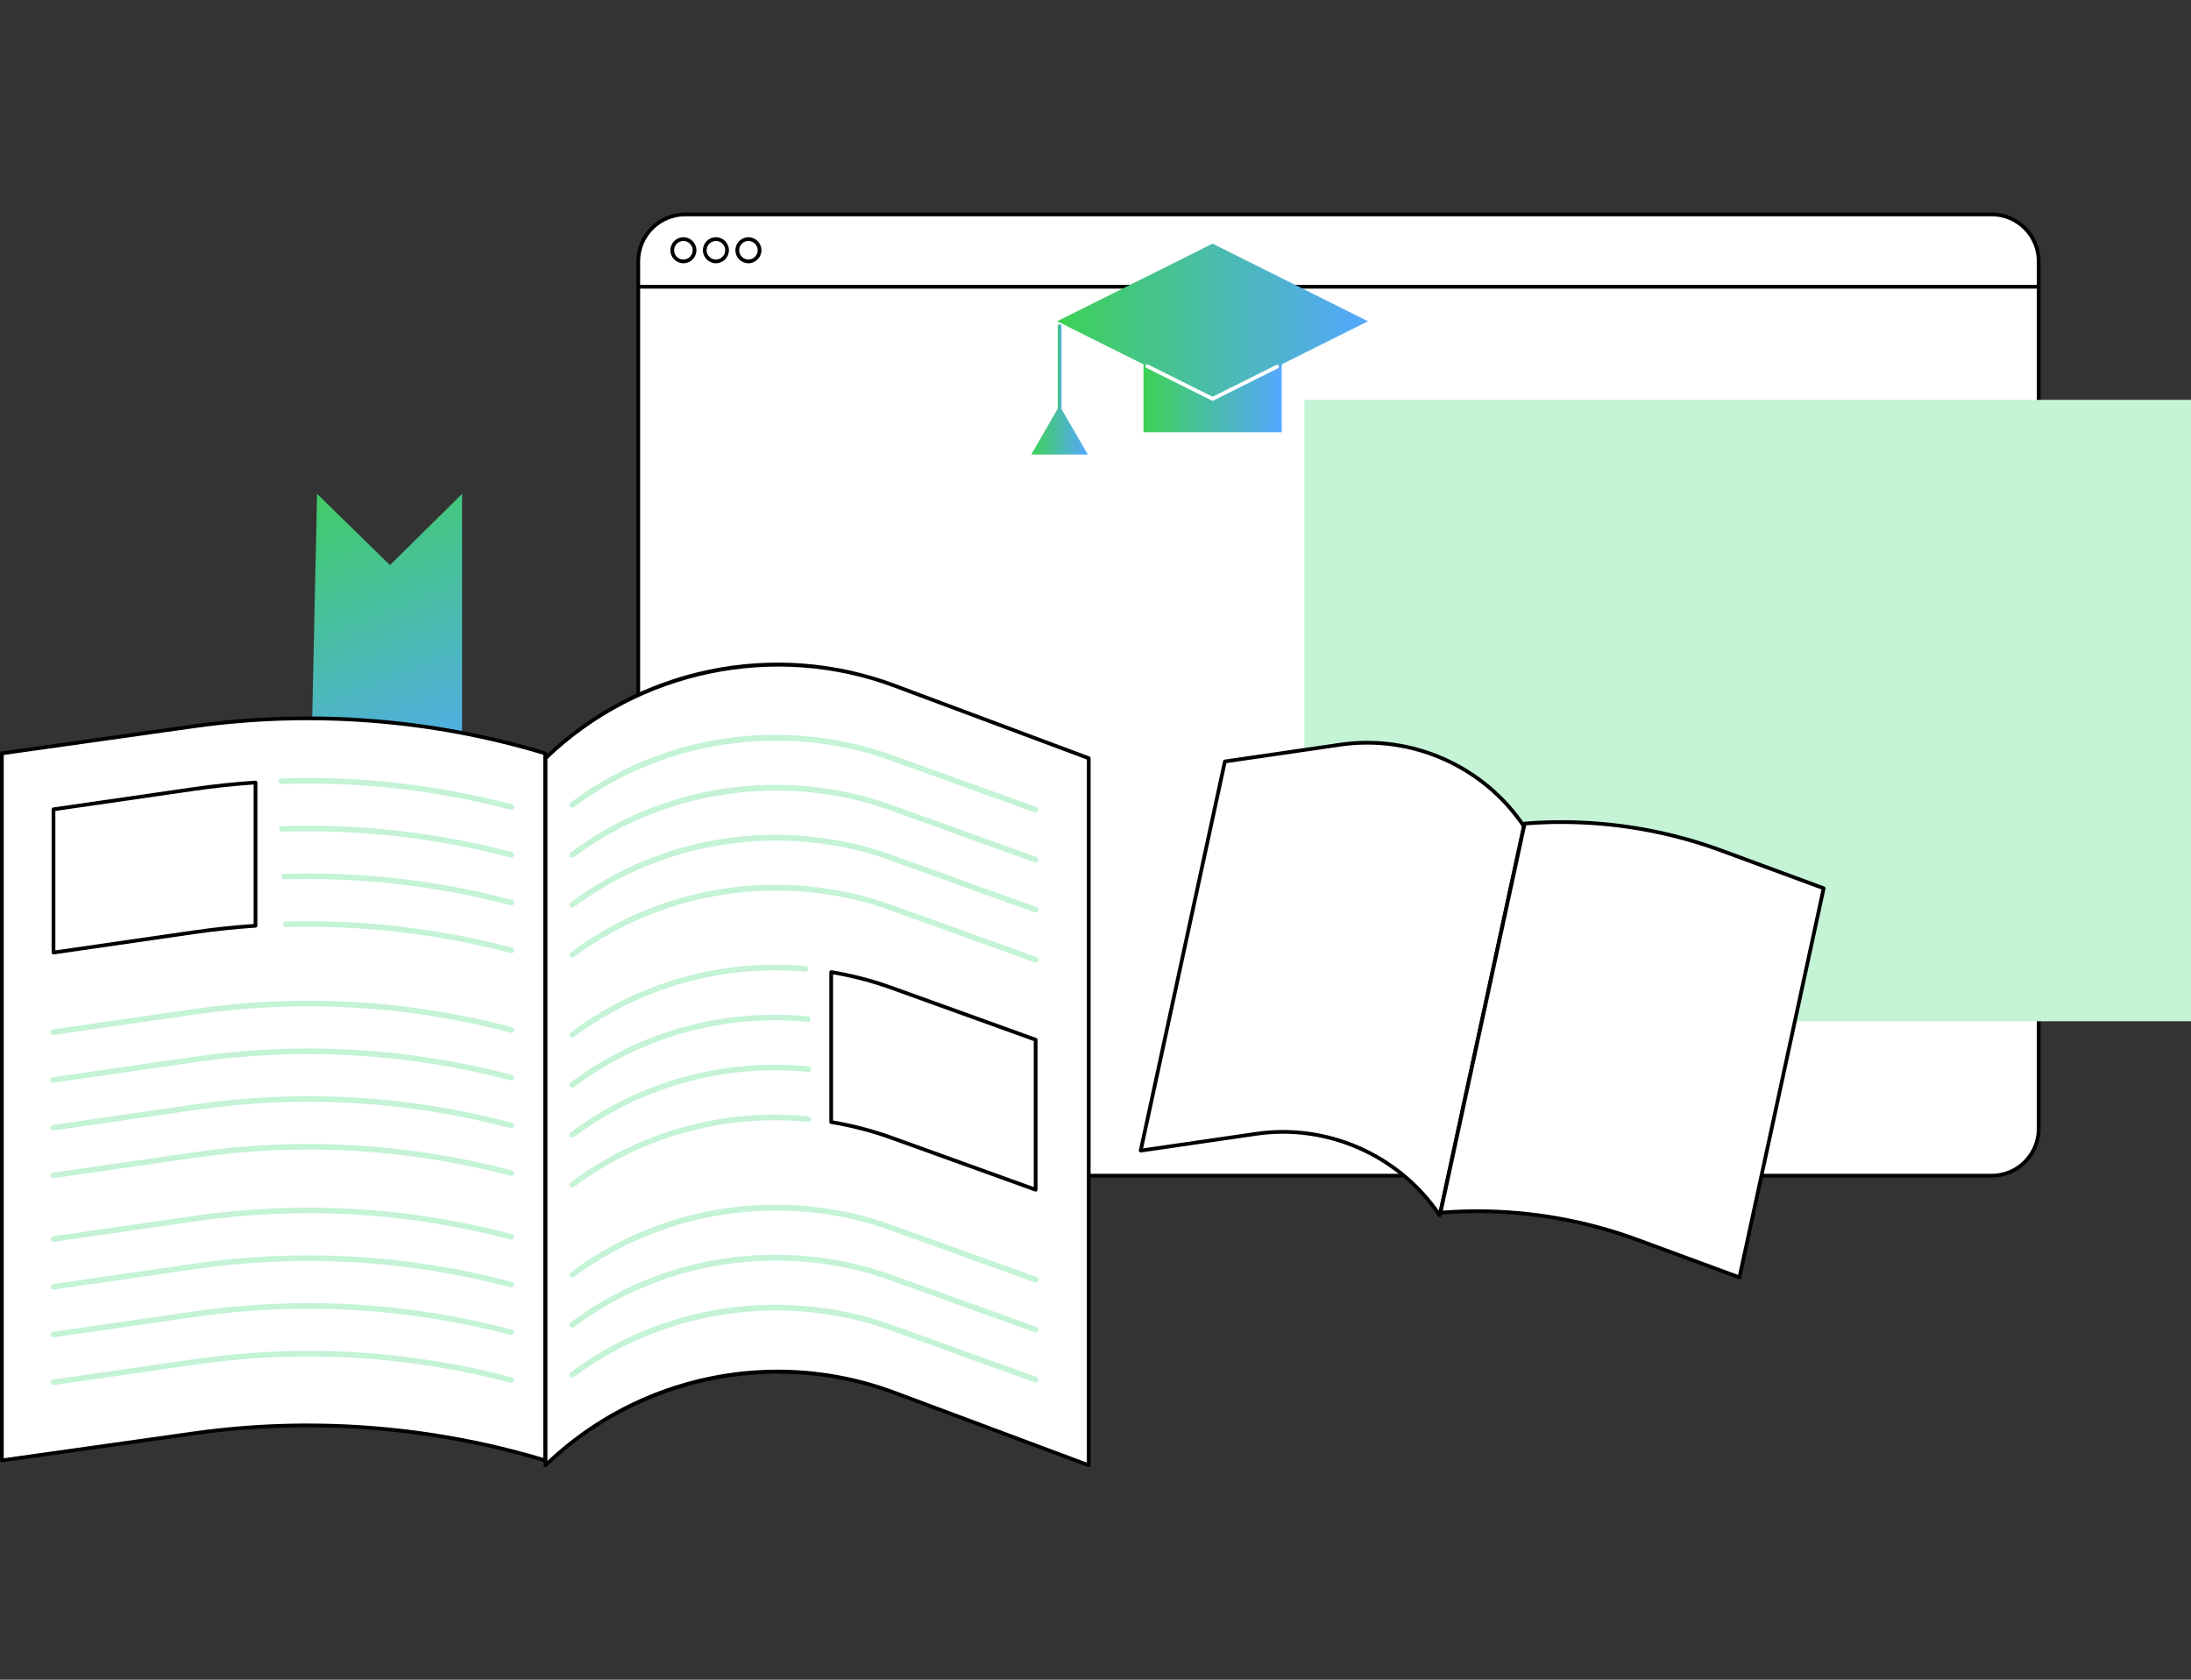
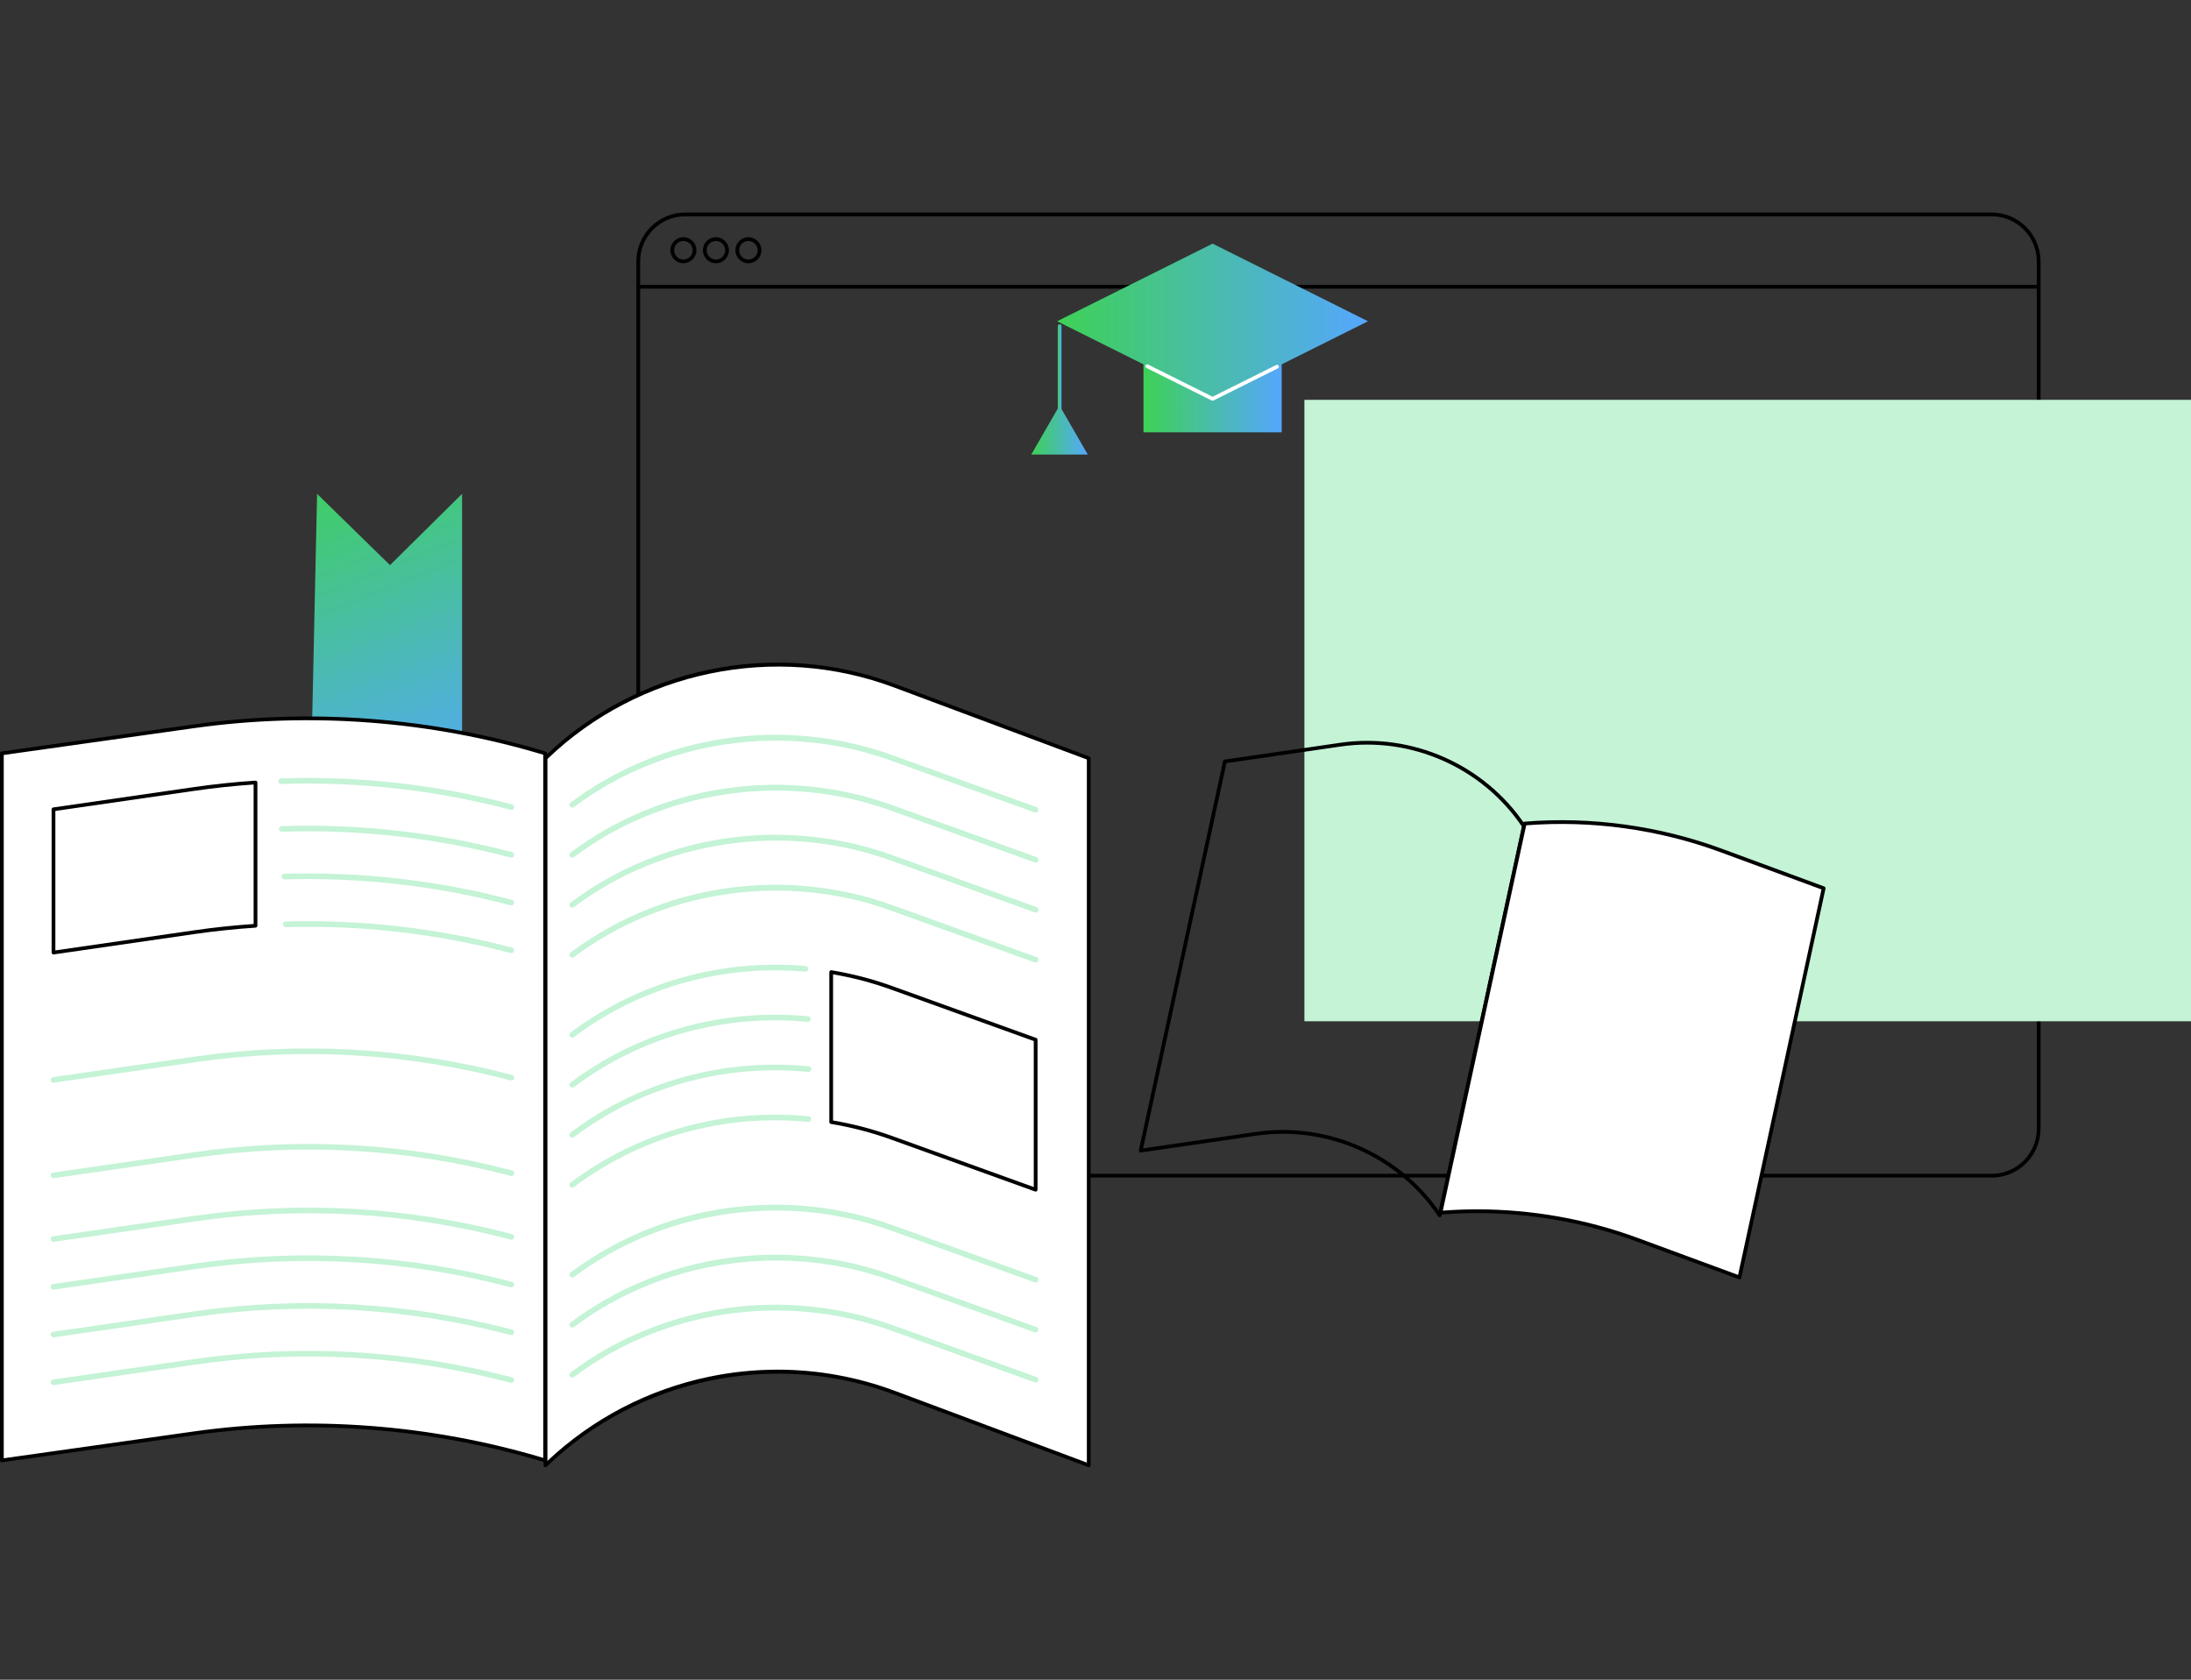
<svg xmlns="http://www.w3.org/2000/svg" width="360" height="276" viewBox="0 0 360 276" fill="none">
  <rect x="0" y="0" width="360" height="276" fill="#333333" stroke="none" />
  <path d="M51.298 118.017L63.565 118.581L75.923 120.314V81.147L64.079 92.856L52.1 81.147L51.298 118.017Z" fill="url(#paint0_linear_3517_5049)" />
-   <path d="M327.26 193.184H112.588C108.327 193.184 104.874 189.729 104.874 185.467V42.948C104.874 38.686 108.327 35.231 112.588 35.231H327.26C331.52 35.231 334.974 38.686 334.974 42.948V185.467C334.974 189.729 331.52 193.184 327.26 193.184Z" fill="white" />
  <path d="M112.587 35.539C108.502 35.539 105.181 38.862 105.181 42.947V185.467C105.181 189.553 108.502 192.875 112.587 192.875H327.26C331.343 192.875 334.666 189.553 334.666 185.467V42.947C334.666 38.862 331.343 35.539 327.26 35.539H112.587ZM327.26 193.491H112.587C108.165 193.491 104.565 189.892 104.565 185.467V42.947C104.565 38.523 108.165 34.924 112.587 34.924H327.26C331.682 34.924 335.28 38.523 335.28 42.947V185.467C335.28 189.892 331.682 193.491 327.26 193.491Z" fill="black" />
  <path d="M334.856 47.423H104.927C104.757 47.423 104.618 47.286 104.618 47.116C104.618 46.946 104.757 46.807 104.927 46.807H334.856C335.026 46.807 335.163 46.946 335.163 47.116C335.163 47.286 335.026 47.423 334.856 47.423Z" fill="black" />
  <path d="M112.288 39.595C111.448 39.595 110.765 40.279 110.765 41.119C110.765 41.961 111.448 42.645 112.288 42.645C113.128 42.645 113.811 41.961 113.811 41.119C113.811 40.279 113.128 39.595 112.288 39.595ZM112.288 43.259C111.109 43.259 110.15 42.298 110.15 41.119C110.15 39.939 111.109 38.979 112.288 38.979C113.467 38.979 114.426 39.939 114.426 41.119C114.426 42.298 113.467 43.259 112.288 43.259Z" fill="black" />
  <path d="M117.63 39.595C116.79 39.595 116.106 40.279 116.106 41.119C116.106 41.961 116.79 42.645 117.63 42.645C118.47 42.645 119.153 41.961 119.153 41.119C119.153 40.279 118.47 39.595 117.63 39.595ZM117.63 43.259C116.451 43.259 115.492 42.298 115.492 41.119C115.492 39.939 116.451 38.979 117.63 38.979C118.808 38.979 119.768 39.939 119.768 41.119C119.768 42.298 118.808 43.259 117.63 43.259Z" fill="black" />
  <path d="M122.972 39.595C122.132 39.595 121.448 40.279 121.448 41.119C121.448 41.961 122.132 42.645 122.972 42.645C123.811 42.645 124.495 41.961 124.495 41.119C124.495 40.279 123.811 39.595 122.972 39.595ZM122.972 43.259C121.793 43.259 120.834 42.298 120.834 41.119C120.834 39.939 121.793 38.979 122.972 38.979C124.15 38.979 125.11 39.939 125.11 41.119C125.11 42.298 124.15 43.259 122.972 43.259Z" fill="black" />
  <path d="M178.888 240.768L146.964 228.838C127.151 221.434 104.85 226.074 89.629 240.768V124.588C104.85 109.893 127.151 105.252 146.964 112.657L178.888 124.588V240.768Z" fill="white" />
  <path d="M127.763 225.055C134.324 225.055 140.857 226.227 147.072 228.55L178.581 240.326V124.801L146.857 112.945C127.31 105.64 104.984 110.262 89.938 124.719V240.051C97.357 233.07 106.53 228.292 116.512 226.215C120.234 225.44 124.004 225.055 127.763 225.055ZM89.629 241.075C89.589 241.075 89.548 241.068 89.509 241.052C89.396 241.003 89.322 240.891 89.322 240.768V124.588C89.322 124.504 89.356 124.425 89.416 124.367C96.926 117.116 106.296 112.16 116.512 110.034C126.729 107.908 137.296 108.715 147.072 112.37L178.997 124.3C179.117 124.345 179.196 124.46 179.196 124.588V240.768C179.196 240.869 179.146 240.964 179.064 241.021C178.981 241.078 178.875 241.092 178.78 241.056L146.857 229.125C127.269 221.805 104.89 226.462 89.843 240.99C89.784 241.046 89.707 241.075 89.629 241.075Z" fill="black" />
  <path d="M170.164 133.52C170.112 133.52 170.059 133.512 170.008 133.492L146.314 124.949C128.897 118.671 108.966 121.61 94.298 132.621C94.095 132.775 93.806 132.733 93.653 132.529C93.499 132.325 93.541 132.036 93.745 131.883C101.09 126.369 109.838 122.728 119.046 121.355C128.306 119.973 137.844 120.915 146.627 124.082L170.32 132.625C170.56 132.711 170.684 132.976 170.598 133.214C170.531 133.403 170.354 133.52 170.164 133.52Z" fill="#C4F3D6" />
  <path d="M170.164 141.735C170.112 141.735 170.059 141.725 170.008 141.707L146.314 133.164C128.897 126.884 108.966 129.824 94.298 140.836C94.095 140.988 93.806 140.948 93.653 140.744C93.499 140.54 93.541 140.251 93.745 140.098C101.09 134.584 109.838 130.943 119.046 129.57C128.308 128.187 137.844 129.13 146.627 132.296L170.32 140.839C170.56 140.925 170.684 141.189 170.598 141.429C170.531 141.618 170.354 141.735 170.164 141.735Z" fill="#C4F3D6" />
  <path d="M170.164 149.949C170.112 149.949 170.059 149.94 170.008 149.921L146.314 141.379C128.898 135.099 108.967 138.039 94.298 149.05C94.095 149.203 93.806 149.161 93.653 148.958C93.499 148.754 93.541 148.465 93.745 148.313C101.09 142.799 109.838 139.158 119.046 137.783C128.308 136.401 137.844 137.345 146.627 140.511L170.32 149.054C170.56 149.14 170.684 149.404 170.598 149.644C170.531 149.831 170.354 149.949 170.164 149.949Z" fill="#C4F3D6" />
  <path d="M170.164 158.163C170.112 158.163 170.059 158.154 170.008 158.135L146.314 149.593C128.898 143.314 108.967 146.254 94.298 157.264C94.095 157.417 93.806 157.376 93.653 157.172C93.499 156.968 93.541 156.679 93.745 156.526C101.09 151.012 109.838 147.372 119.046 145.998C128.308 144.616 137.844 145.558 146.627 148.724L170.32 157.267C170.56 157.354 170.684 157.619 170.598 157.858C170.531 158.046 170.354 158.163 170.164 158.163Z" fill="#C4F3D6" />
  <path d="M94.021 170.499C93.882 170.499 93.744 170.436 93.653 170.315C93.499 170.111 93.541 169.822 93.745 169.67C104.757 161.403 118.476 157.52 132.376 158.733C132.63 158.755 132.817 158.98 132.795 159.233C132.772 159.487 132.548 159.675 132.295 159.653C118.622 158.458 105.128 162.277 94.298 170.407C94.215 170.47 94.118 170.499 94.021 170.499Z" fill="#C4F3D6" />
  <path d="M94.021 178.714C93.882 178.714 93.744 178.65 93.653 178.53C93.499 178.326 93.541 178.037 93.745 177.883C104.877 169.527 118.742 165.657 132.782 166.986C133.036 167.009 133.222 167.234 133.198 167.488C133.174 167.741 132.947 167.926 132.696 167.904C118.883 166.596 105.246 170.403 94.298 178.622C94.215 178.685 94.118 178.714 94.021 178.714Z" fill="#C4F3D6" />
  <path d="M94.021 186.929C93.882 186.929 93.744 186.864 93.653 186.744C93.499 186.541 93.541 186.25 93.745 186.098C104.907 177.718 118.808 173.852 132.885 175.209C133.139 175.234 133.325 175.459 133.3 175.713C133.276 175.967 133.047 176.151 132.796 176.127C118.949 174.791 105.277 178.595 94.298 186.835C94.215 186.898 94.118 186.929 94.021 186.929Z" fill="#C4F3D6" />
  <path d="M94.021 195.142C93.882 195.142 93.744 195.079 93.653 194.958C93.499 194.754 93.541 194.465 93.745 194.312C104.904 185.935 118.801 182.068 132.873 183.422C133.127 183.447 133.312 183.672 133.287 183.926C133.264 184.179 133.037 184.366 132.785 184.341C118.942 183.008 105.273 186.811 94.298 195.05C94.215 195.113 94.118 195.142 94.021 195.142Z" fill="#C4F3D6" />
  <path d="M146.471 162.302C143.225 161.131 139.91 160.28 136.572 159.73V184.373C139.91 184.923 143.225 185.774 146.471 186.945L170.164 195.487V170.845L146.471 162.302Z" fill="white" />
  <path d="M136.879 184.112C140.186 184.673 143.447 185.527 146.574 186.655L169.857 195.05V171.06L146.366 162.591C143.304 161.487 140.115 160.648 136.879 160.094V184.112ZM170.164 195.795C170.13 195.795 170.095 195.79 170.06 195.777L146.366 187.234C143.193 186.09 139.881 185.23 136.521 184.676C136.374 184.652 136.265 184.524 136.265 184.373V159.73C136.265 159.639 136.304 159.554 136.374 159.495C136.442 159.437 136.533 159.411 136.622 159.427C140.016 159.985 143.366 160.856 146.574 162.013C146.574 162.013 146.574 162.013 146.576 162.013L170.269 170.555C170.39 170.599 170.473 170.715 170.473 170.845V195.487C170.473 195.587 170.424 195.682 170.342 195.74C170.289 195.776 170.227 195.795 170.164 195.795Z" fill="black" />
  <path d="M170.164 210.734C170.112 210.734 170.059 210.726 170.008 210.708L146.314 202.165C128.898 195.885 108.967 198.825 94.298 209.835C94.095 209.989 93.806 209.947 93.653 209.743C93.499 209.539 93.541 209.251 93.745 209.098C101.09 203.585 109.838 199.944 119.046 198.569C128.308 197.187 137.844 198.131 146.627 201.297L170.32 209.84C170.56 209.926 170.684 210.19 170.598 210.43C170.531 210.619 170.354 210.734 170.164 210.734Z" fill="#C4F3D6" />
  <path d="M170.164 218.949C170.112 218.949 170.059 218.941 170.008 218.921L146.314 210.378C128.898 204.1 108.967 207.039 94.298 218.05C94.095 218.204 93.806 218.162 93.653 217.958C93.499 217.754 93.541 217.465 93.745 217.312C101.09 211.799 109.838 208.157 119.046 206.784C128.308 205.402 137.844 206.344 146.627 209.511L170.32 218.054C170.56 218.139 170.684 218.405 170.598 218.643C170.531 218.832 170.354 218.949 170.164 218.949Z" fill="#C4F3D6" />
  <path d="M170.164 227.164C170.112 227.164 170.059 227.154 170.008 227.136L146.314 218.593C128.898 212.314 108.967 215.253 94.298 226.265C94.095 226.417 93.806 226.377 93.653 226.173C93.499 225.969 93.541 225.68 93.745 225.527C101.09 220.013 109.838 216.372 119.046 214.999C128.308 213.617 137.844 214.559 146.627 217.725L170.32 226.268C170.56 226.354 170.684 226.618 170.598 226.858C170.531 227.047 170.354 227.164 170.164 227.164Z" fill="#C4F3D6" />
  <path d="M0.307 239.967L31.9 235.513C51.217 232.789 70.896 234.309 89.567 239.967V123.787C70.896 118.128 51.217 116.607 31.9 119.332L0.307 123.787V239.967Z" fill="white" />
  <path d="M0.615 124.053V239.612L31.857 235.208C50.949 232.516 70.786 234.019 89.258 239.552V124.014C70.821 118.463 51.008 116.948 31.943 119.637L0.615 124.053ZM0.307 240.274C0.234 240.274 0.162 240.248 0.106 240.199C0.039 240.14 0 240.056 0 239.967V123.787C0 123.633 0.113 123.503 0.264 123.482L31.857 119.028C51.085 116.316 71.071 117.86 89.656 123.492C89.785 123.531 89.874 123.651 89.874 123.787V239.967C89.874 240.065 89.828 240.155 89.75 240.214C89.672 240.271 89.571 240.289 89.478 240.262C70.977 234.656 51.083 233.119 31.943 235.817L0.35 240.271C0.336 240.273 0.322 240.274 0.307 240.274Z" fill="black" />
  <path d="M84.017 133.079C83.978 133.079 83.939 133.074 83.9 133.064C71.597 129.82 58.921 128.394 46.224 128.824C45.97 128.834 45.757 128.633 45.748 128.379C45.739 128.125 45.939 127.911 46.193 127.902C58.98 127.469 71.744 128.905 84.135 132.172C84.382 132.236 84.528 132.489 84.464 132.734C84.408 132.942 84.223 133.079 84.017 133.079Z" fill="#C4F3D6" />
  <path d="M84.017 140.924C83.978 140.924 83.939 140.92 83.9 140.909C71.624 137.673 58.979 136.247 46.311 136.667C46.055 136.674 45.844 136.477 45.835 136.221C45.827 135.967 46.026 135.754 46.281 135.745C59.037 135.322 71.772 136.759 84.135 140.017C84.382 140.082 84.528 140.334 84.464 140.581C84.408 140.787 84.223 140.924 84.017 140.924Z" fill="#C4F3D6" />
  <path d="M84.018 148.771C83.979 148.771 83.94 148.765 83.901 148.755C71.761 145.556 59.256 144.124 46.728 144.499C46.476 144.507 46.261 144.306 46.254 144.052C46.246 143.798 46.446 143.585 46.701 143.578C59.317 143.198 71.911 144.64 84.135 147.863C84.382 147.927 84.529 148.18 84.465 148.426C84.409 148.634 84.223 148.771 84.018 148.771Z" fill="#C4F3D6" />
  <path d="M84.018 156.615C83.979 156.615 83.94 156.611 83.901 156.6C71.841 153.422 59.416 151.988 46.971 152.338C46.727 152.343 46.504 152.144 46.496 151.89C46.489 151.635 46.69 151.423 46.945 151.416C59.478 151.064 71.991 152.507 84.135 155.708C84.382 155.774 84.529 156.025 84.465 156.272C84.409 156.479 84.223 156.615 84.018 156.615Z" fill="#C4F3D6" />
  <path d="M41.98 128.577C38.614 128.801 35.252 129.153 31.9 129.638L8.788 132.983V156.521L31.9 153.175C35.252 152.69 38.614 152.337 41.98 152.114V128.577Z" fill="white" />
  <path d="M9.096 133.249V156.164L31.856 152.87C35.09 152.403 38.391 152.051 41.673 151.826V128.905C38.421 129.13 35.149 129.478 31.944 129.943L9.096 133.249ZM8.788 156.828C8.715 156.828 8.643 156.801 8.587 156.752C8.52 156.695 8.481 156.61 8.481 156.52V132.983C8.481 132.831 8.593 132.701 8.744 132.679L31.856 129.334C35.185 128.852 38.584 128.494 41.959 128.27C42.046 128.265 42.128 128.294 42.19 128.353C42.252 128.41 42.288 128.492 42.288 128.577V152.114C42.288 152.275 42.162 152.41 42 152.421C38.64 152.644 35.257 153 31.944 153.479L8.832 156.825C8.818 156.826 8.803 156.828 8.788 156.828Z" fill="black" />
-   <path d="M8.787 170.058C8.562 170.058 8.365 169.892 8.331 169.663C8.295 169.41 8.47 169.176 8.722 169.139L31.834 165.795C49.378 163.256 66.974 164.261 84.135 168.785C84.382 168.849 84.528 169.102 84.464 169.347C84.398 169.594 84.146 169.741 83.9 169.677C66.859 165.185 49.386 164.185 31.966 166.708L8.854 170.052C8.832 170.056 8.809 170.058 8.787 170.058Z" fill="#C4F3D6" />
  <path d="M8.787 177.903C8.562 177.903 8.365 177.738 8.331 177.508C8.295 177.256 8.47 177.022 8.722 176.986L31.834 173.64C49.378 171.101 66.974 172.107 84.135 176.63C84.382 176.695 84.528 176.947 84.464 177.194C84.398 177.439 84.146 177.587 83.9 177.522C66.859 173.03 49.386 172.032 31.966 174.553L8.854 177.899C8.832 177.901 8.809 177.903 8.787 177.903Z" fill="#C4F3D6" />
-   <path d="M8.787 185.749C8.562 185.749 8.365 185.583 8.331 185.354C8.295 185.101 8.47 184.867 8.722 184.831L31.834 181.486C49.378 178.946 66.974 179.952 84.135 184.476C84.382 184.54 84.528 184.793 84.464 185.039C84.398 185.286 84.146 185.432 83.9 185.368C66.859 180.876 49.386 179.877 31.966 182.399L8.854 185.744C8.832 185.748 8.809 185.749 8.787 185.749Z" fill="#C4F3D6" />
  <path d="M8.787 193.594C8.562 193.594 8.365 193.429 8.331 193.199C8.295 192.948 8.47 192.713 8.722 192.677L31.834 189.331C49.378 186.792 66.974 187.798 84.135 192.321C84.382 192.387 84.528 192.638 84.464 192.885C84.398 193.131 84.146 193.279 83.9 193.213C66.859 188.721 49.386 187.723 31.966 190.244L8.854 193.59C8.832 193.593 8.809 193.594 8.787 193.594Z" fill="#C4F3D6" />
  <path d="M8.787 204.055C8.562 204.055 8.365 203.89 8.331 203.66C8.295 203.409 8.47 203.174 8.722 203.138L31.834 199.792C49.377 197.253 66.974 198.259 84.135 202.782C84.382 202.848 84.528 203.099 84.464 203.346C84.398 203.592 84.146 203.74 83.9 203.674C66.86 199.182 49.386 198.184 31.966 200.705L8.854 204.051C8.832 204.054 8.809 204.055 8.787 204.055Z" fill="#C4F3D6" />
  <path d="M8.787 211.901C8.562 211.901 8.365 211.735 8.331 211.506C8.295 211.254 8.47 211.019 8.722 210.983L31.834 207.638C49.377 205.098 66.974 206.104 84.135 210.628C84.382 210.693 84.528 210.945 84.464 211.191C84.398 211.438 84.146 211.584 83.9 211.52C66.86 207.028 49.386 206.029 31.966 208.551L8.854 211.896C8.832 211.9 8.809 211.901 8.787 211.901Z" fill="#C4F3D6" />
  <path d="M8.787 219.746C8.562 219.746 8.365 219.581 8.331 219.351C8.295 219.1 8.47 218.865 8.722 218.829L31.834 215.483C49.377 212.944 66.974 213.95 84.135 218.473C84.382 218.539 84.528 218.79 84.464 219.037C84.398 219.283 84.146 219.429 83.9 219.365C66.86 214.873 49.386 213.875 31.966 216.396L8.854 219.742C8.832 219.745 8.809 219.746 8.787 219.746Z" fill="#C4F3D6" />
  <path d="M8.787 227.593C8.562 227.593 8.365 227.426 8.331 227.197C8.295 226.945 8.47 226.71 8.722 226.674L31.834 223.329C49.377 220.789 66.974 221.795 84.135 226.319C84.382 226.384 84.528 226.636 84.464 226.882C84.398 227.129 84.146 227.276 83.9 227.211C66.86 222.719 49.386 221.72 31.966 224.242L8.854 227.587C8.832 227.591 8.809 227.593 8.787 227.593Z" fill="#C4F3D6" />
-   <path d="M43.28 155.996C43.28 155.996 45.395 154.57 45.225 158.776L43.28 155.996Z" fill="white" />
  <path d="M214.326 167.809H360V65.701H214.326V167.809Z" fill="#C4F3D6" />
-   <path d="M187.424 189.063L206.415 186.3C218.202 184.585 229.923 189.796 236.55 199.697L250.386 135.754C243.76 125.854 232.038 120.642 220.252 122.357L201.26 125.121L187.424 189.063Z" fill="white" />
  <path d="M210.807 185.675C220.877 185.675 230.533 190.596 236.4 198.936L250.058 135.816C243.521 126.141 231.853 120.979 220.296 122.661L201.515 125.393L187.819 188.696L206.371 185.996C207.851 185.781 209.333 185.675 210.807 185.675ZM236.55 200.004C236.449 200.004 236.353 199.955 236.294 199.869C229.771 190.122 218.06 184.917 206.46 186.605L187.468 189.367C187.369 189.383 187.269 189.346 187.199 189.274C187.13 189.2 187.103 189.096 187.124 188.999L200.96 125.055C200.986 124.93 201.088 124.835 201.215 124.815L220.207 122.053C232.042 120.33 243.987 125.642 250.641 135.583C250.687 135.652 250.704 135.738 250.686 135.819L236.851 199.762C236.825 199.882 236.728 199.976 236.608 200C236.589 200.003 236.569 200.004 236.55 200.004Z" fill="black" />
  <path d="M285.807 209.898L268.949 203.682C258.643 199.881 247.631 198.374 236.681 199.264L250.517 135.321C261.466 134.43 272.478 135.939 282.786 139.739L299.643 145.955L285.807 209.898Z" fill="white" />
  <path d="M242.716 198.713C251.674 198.713 260.672 200.303 269.055 203.393L285.581 209.486L299.286 146.15L282.679 140.028C272.555 136.295 261.526 134.77 250.768 135.609L237.069 198.925C238.945 198.783 240.83 198.713 242.716 198.713ZM285.807 210.205C285.771 210.205 285.734 210.198 285.701 210.186L268.843 203.971C258.648 200.212 247.536 198.689 236.706 199.57C236.607 199.578 236.513 199.539 236.449 199.467C236.385 199.393 236.36 199.293 236.381 199.199L250.216 135.255C250.245 135.123 250.357 135.025 250.492 135.014C261.411 134.126 272.614 135.662 282.891 139.45L299.749 145.666C299.893 145.719 299.975 145.87 299.943 146.019L286.107 209.962C286.087 210.05 286.033 210.124 285.955 210.168C285.909 210.193 285.857 210.205 285.807 210.205Z" fill="black" />
  <path d="M210.591 71.037H187.884V55.019H210.591V71.037Z" fill="url(#paint1_linear_3517_5049)" />
  <path d="M199.238 65.534L173.698 52.786L199.238 40.036L224.776 52.786L199.238 65.534Z" fill="url(#paint2_linear_3517_5049)" />
  <path d="M199.238 65.843C199.19 65.843 199.143 65.832 199.1 65.811L188.366 60.451C188.214 60.375 188.152 60.191 188.228 60.039C188.303 59.887 188.489 59.825 188.641 59.901L199.238 65.191L209.691 59.973C209.843 59.897 210.027 59.959 210.103 60.11C210.18 60.262 210.118 60.447 209.966 60.523L199.375 65.811C199.331 65.832 199.284 65.843 199.238 65.843Z" fill="white" />
  <path d="M174.11 71.823C173.941 71.823 173.803 71.686 173.803 71.516V53.586C173.803 53.415 173.941 53.279 174.11 53.279C174.28 53.279 174.417 53.415 174.417 53.586V71.516C174.417 71.686 174.28 71.823 174.11 71.823Z" fill="url(#paint3_linear_3517_5049)" />
  <path d="M174.089 66.643L169.444 74.69H178.733L174.089 66.643Z" fill="url(#paint4_linear_3517_5049)" />
  <defs>
    <linearGradient id="paint0_linear_3517_5049" x1="53.636" y1="73.619" x2="77.039" y2="131.829" gradientUnits="userSpaceOnUse">
      <stop stop-color="#3ED156" />
      <stop offset="1" stop-color="#55A7FF" />
    </linearGradient>
    <linearGradient id="paint1_linear_3517_5049" x1="187.884" y1="60.782" x2="210.591" y2="60.762" gradientUnits="userSpaceOnUse">
      <stop stop-color="#3ED156" />
      <stop offset="1" stop-color="#55A7FF" />
    </linearGradient>
    <linearGradient id="paint2_linear_3517_5049" x1="173.698" y1="49.209" x2="224.777" y2="49.147" gradientUnits="userSpaceOnUse">
      <stop stop-color="#3ED156" />
      <stop offset="1" stop-color="#55A7FF" />
    </linearGradient>
    <linearGradient id="paint3_linear_3517_5049" x1="173.803" y1="59.95" x2="174.417" y2="59.95" gradientUnits="userSpaceOnUse">
      <stop stop-color="#3ED156" />
      <stop offset="1" stop-color="#55A7FF" />
    </linearGradient>
    <linearGradient id="paint4_linear_3517_5049" x1="169.444" y1="69.538" x2="178.733" y2="69.531" gradientUnits="userSpaceOnUse">
      <stop stop-color="#3ED156" />
      <stop offset="1" stop-color="#55A7FF" />
    </linearGradient>
  </defs>
</svg>